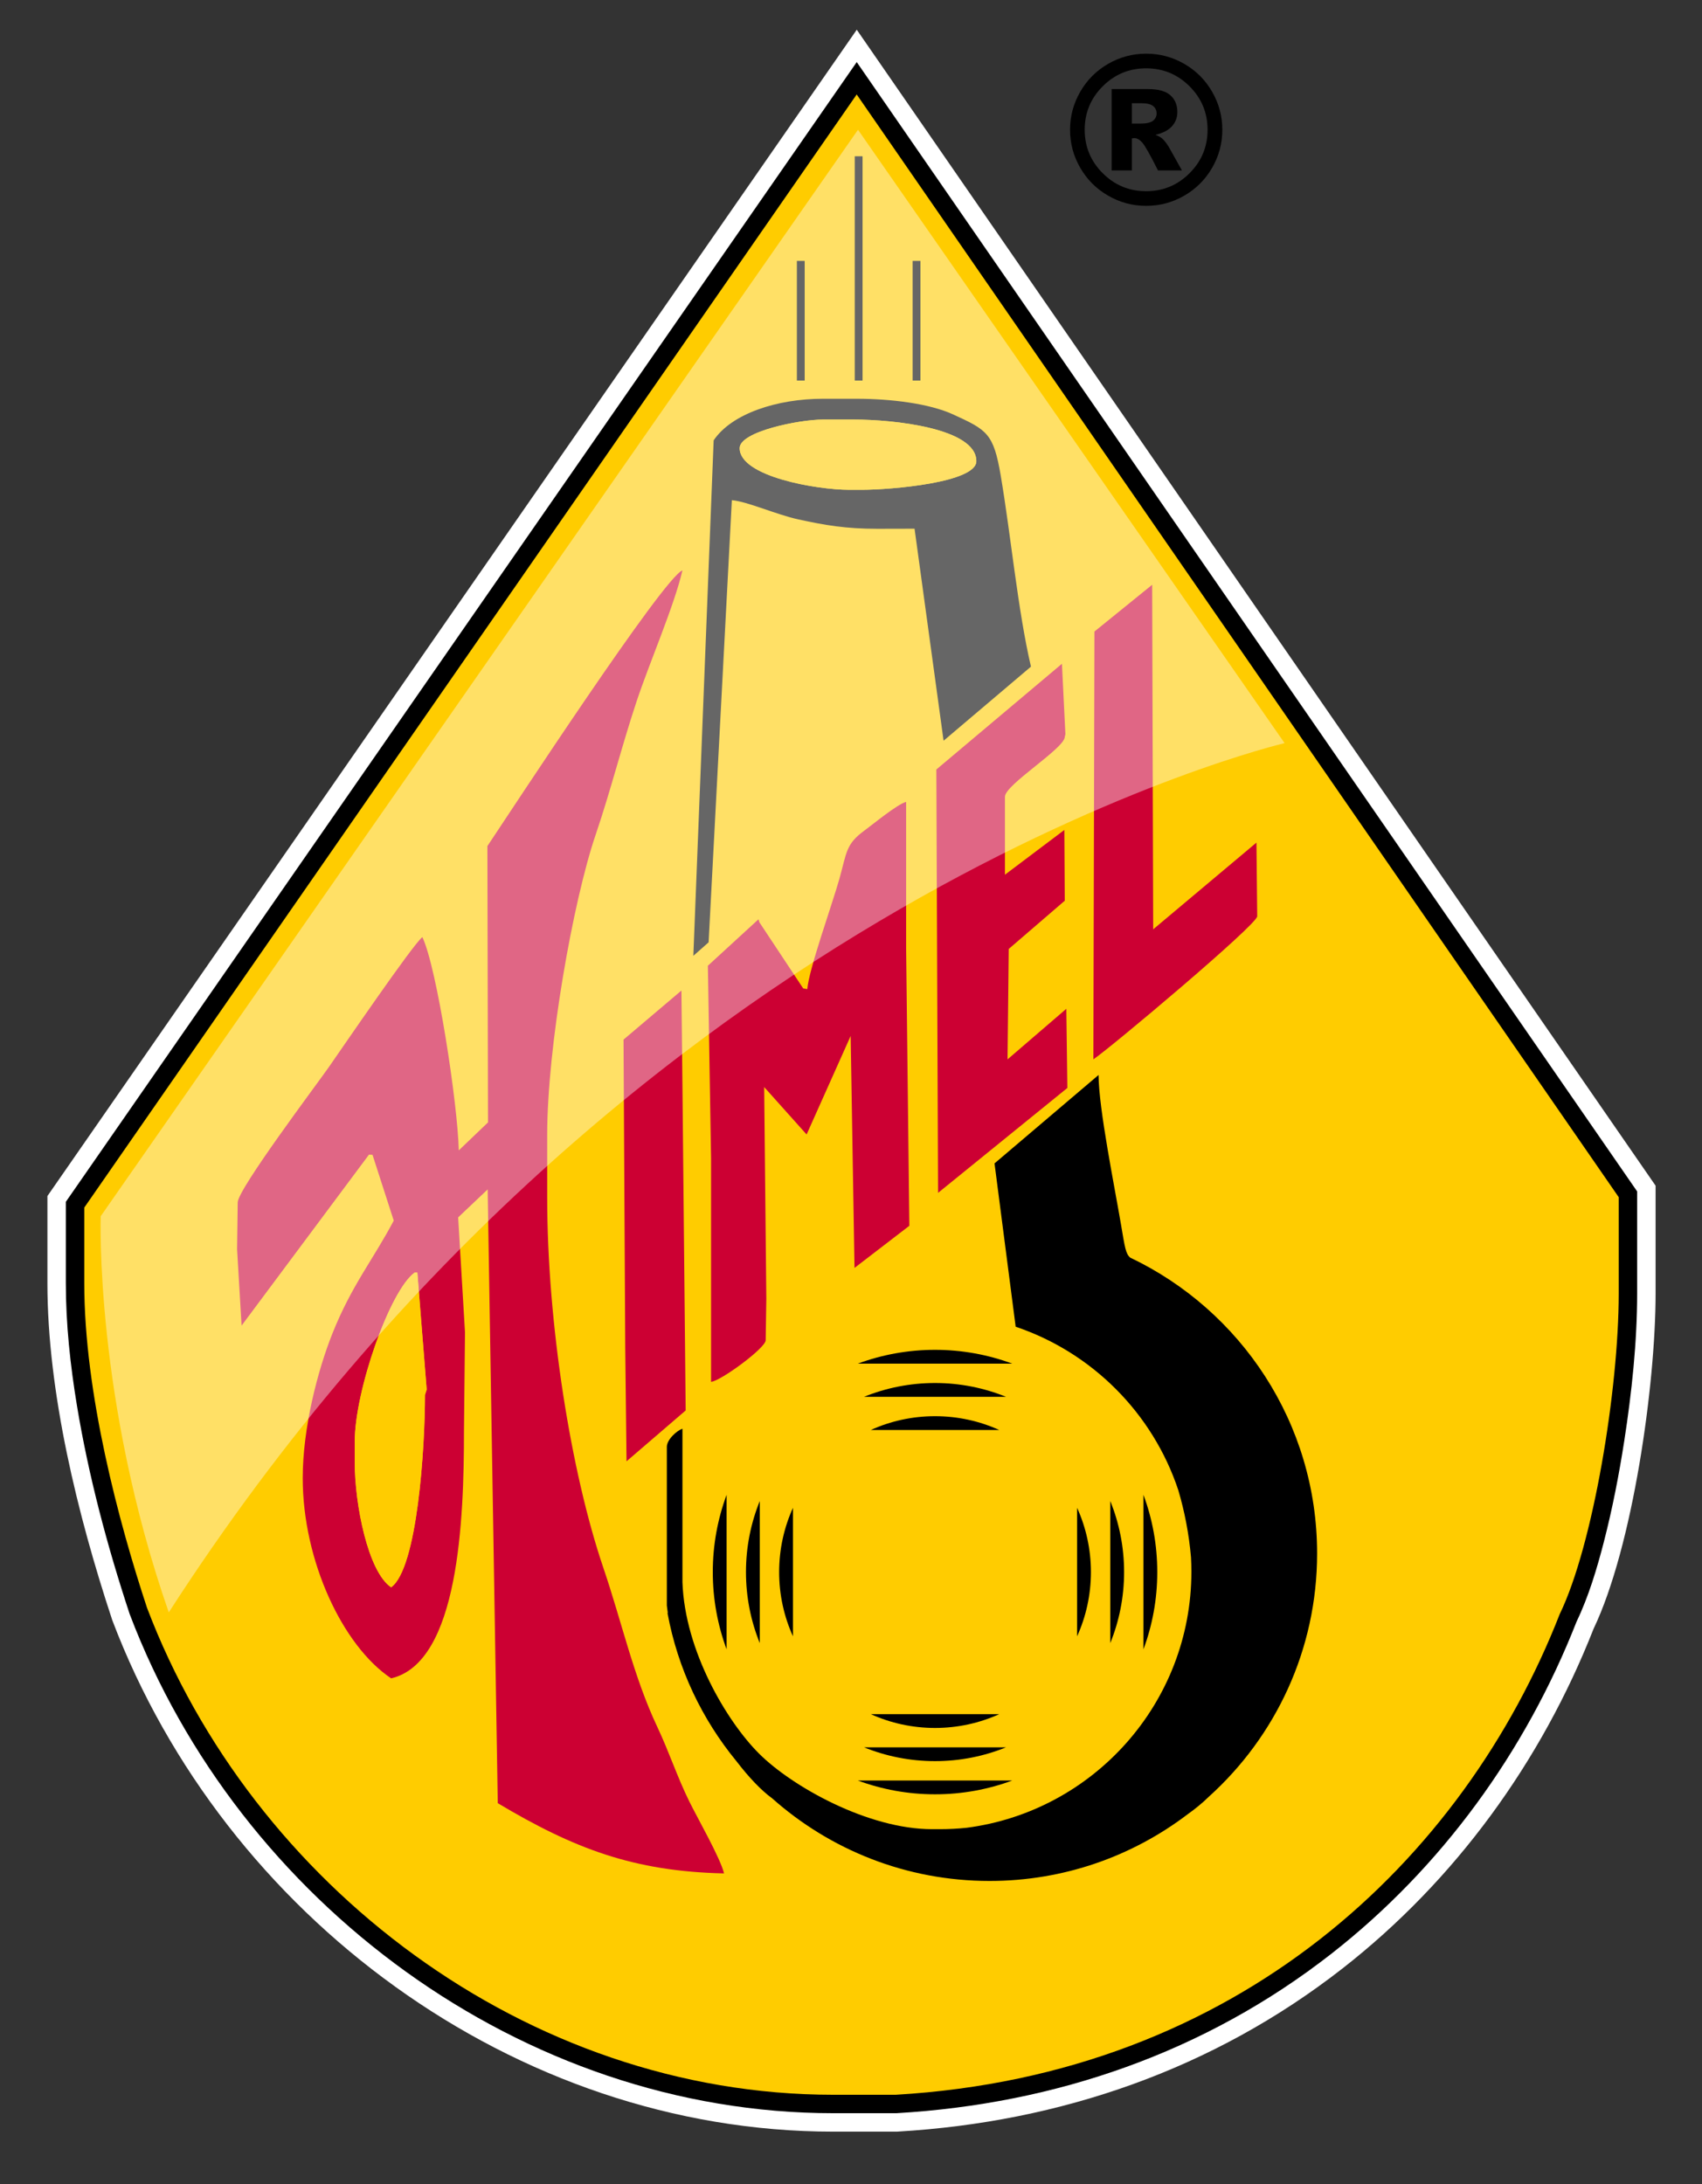
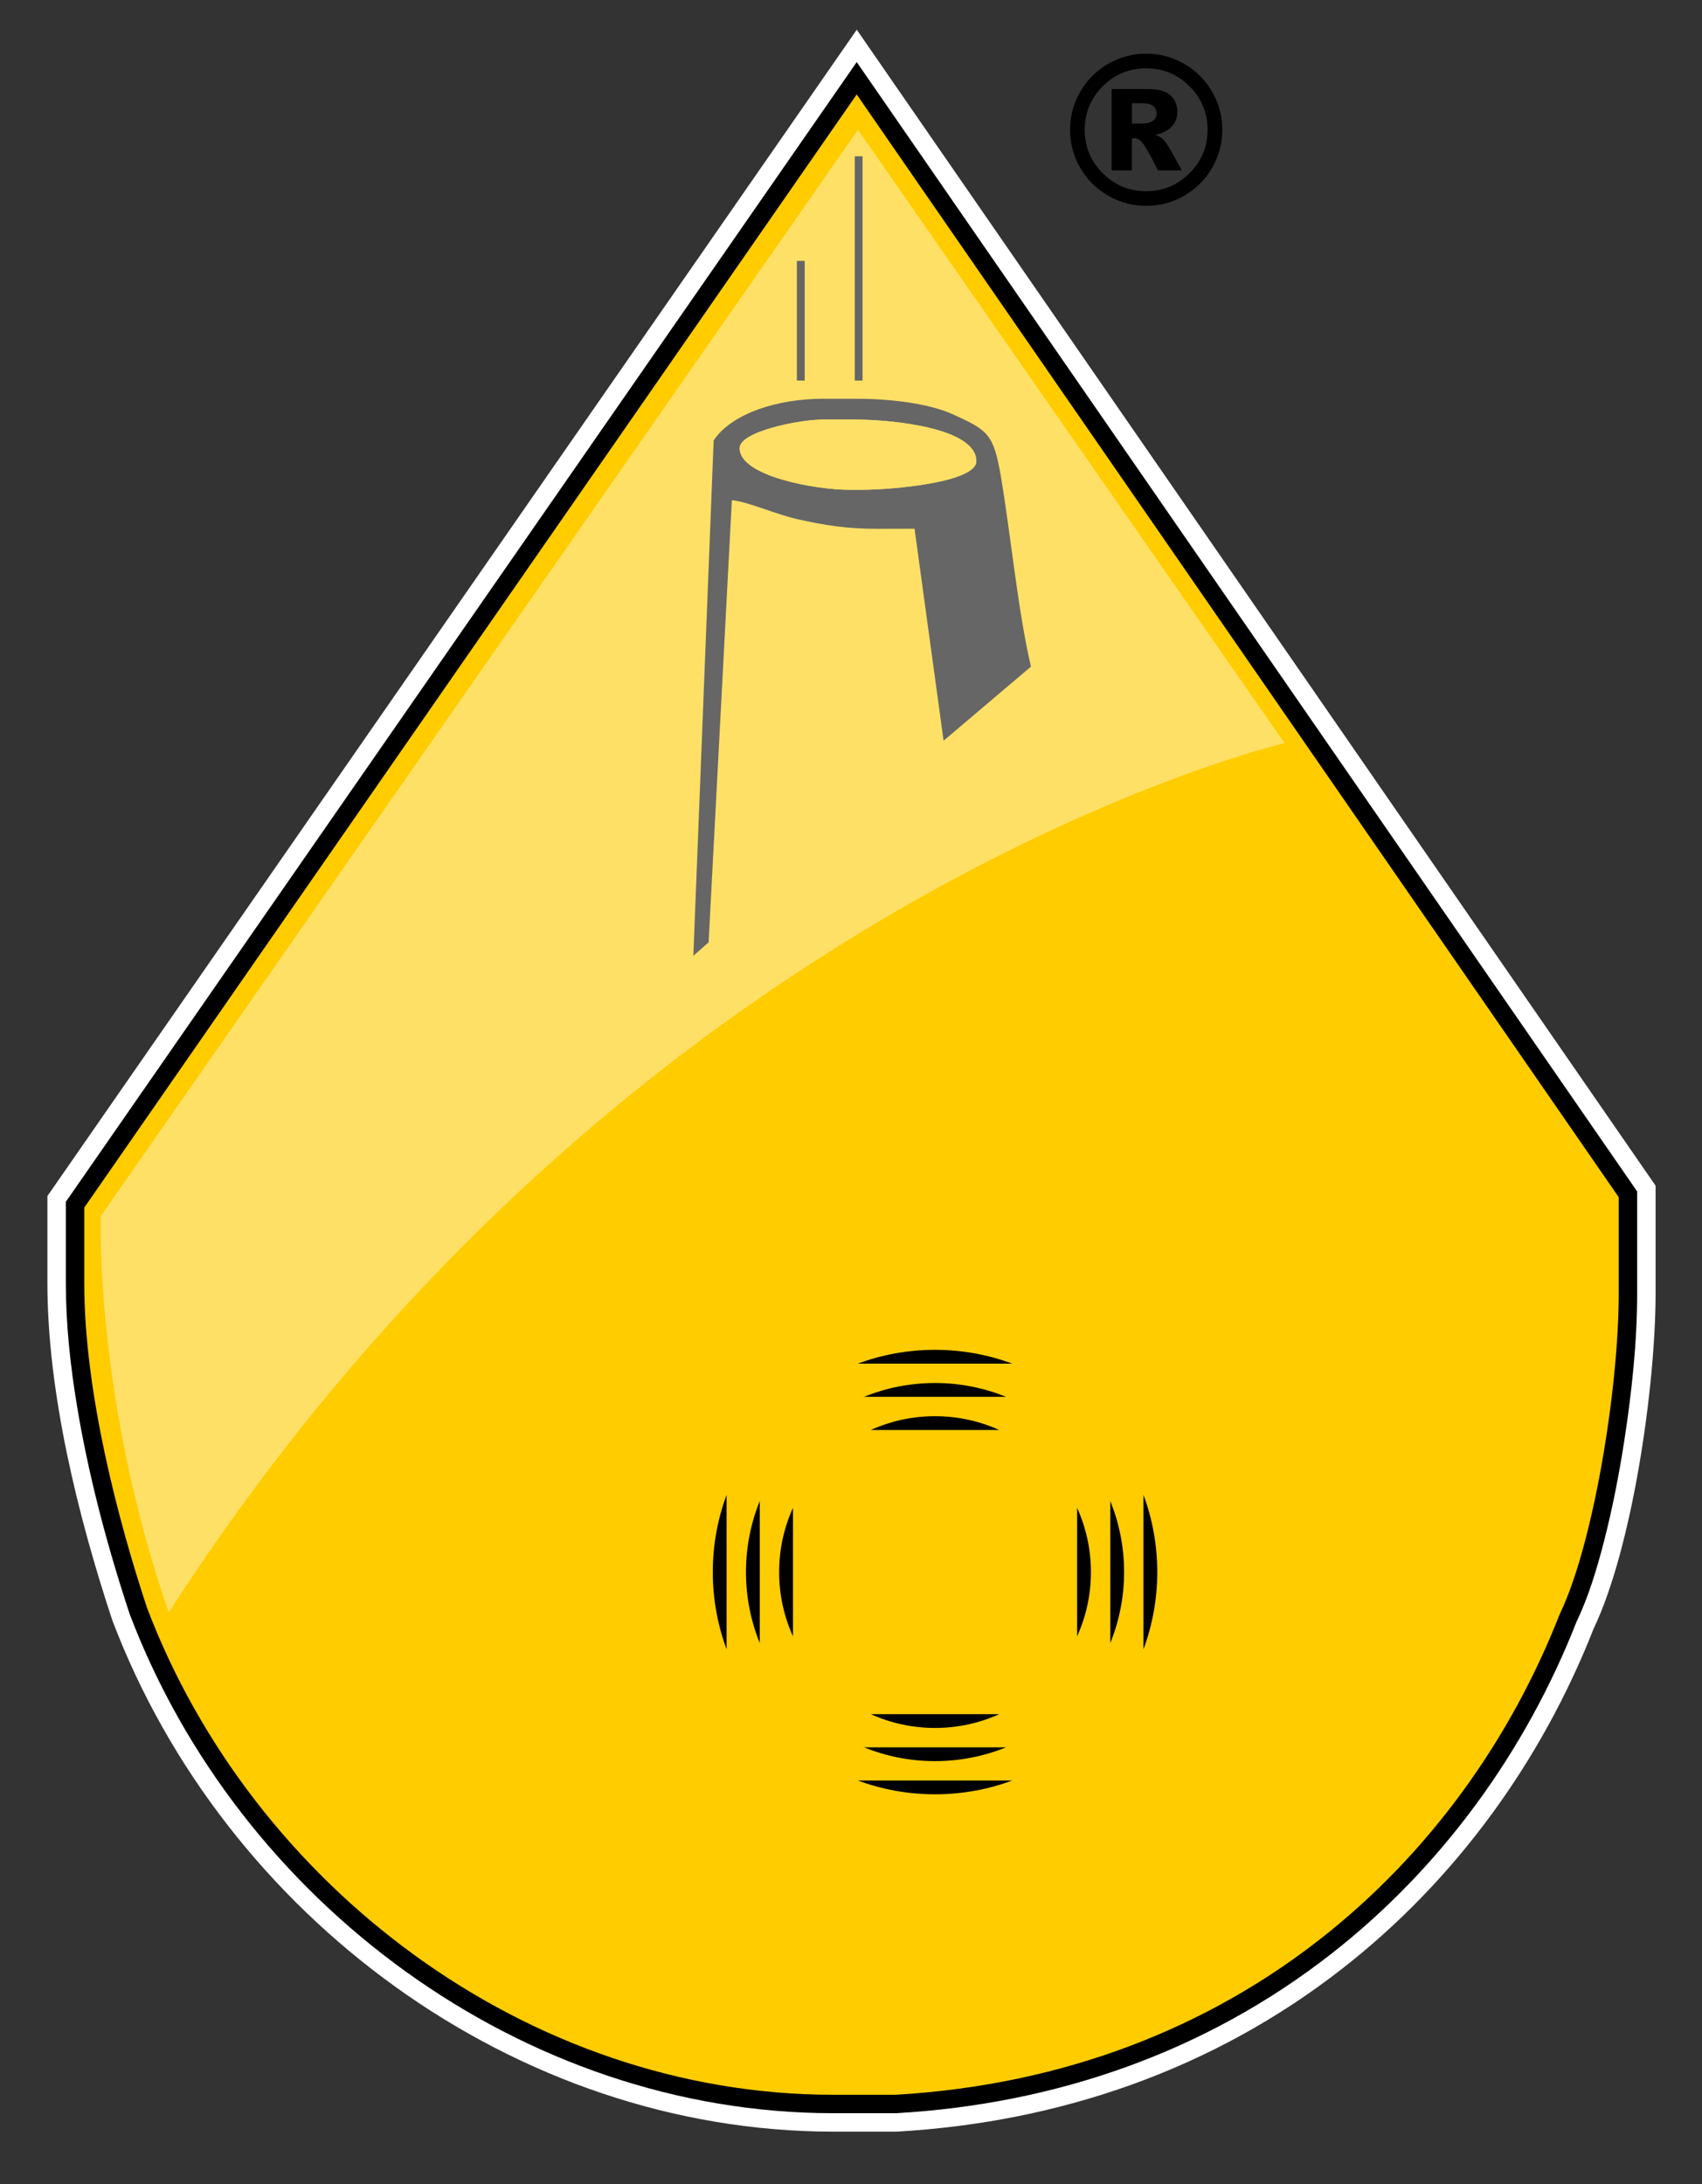
<svg xmlns="http://www.w3.org/2000/svg" version="1.1" id="Layer_1" x="0px" y="0px" width="600px" height="770px" viewBox="0 0 600 770" enable-background="new 0 0 600 770" xml:space="preserve">
  <rect x="0" y="0" width="600" height="770" fill="#333333" stroke="none" />
  <g id="Layer_x0020_1_1_">
    <path fill="#FFFFFF" d="M561.764,574.224c-18.42,46.863-48.725,88.643-88.475,119.693c-45.444,35.498-99.393,54.164-156.768,57.521   l-0.379,0.022h-22.385c-112.336,0-214.614-76.119-254.082-180.055l-0.102-0.267l-0.089-0.272   c-12.041-36.472-22.773-79.959-22.773-118.565v-30.656l285.32-411.169L583.64,417.99v37.977   C583.64,488.184,575.617,545.257,561.764,574.224L561.764,574.224z" />
    <path d="M555.801,571.627c-17.984,45.871-47.616,86.786-86.512,117.169c-44.402,34.685-97.092,52.875-153.148,56.155l-0.188,0.011   h-22.196c-109.633,0-209.499-74.453-248.007-175.865l-0.051-0.132l-0.044-0.137c-7.844-23.761-14.422-48.488-18.508-73.179   c-2.361-14.269-3.938-28.876-3.938-43.351v-28.621l278.812-401.79l275.122,398.13v35.949c0,17.13-1.916,34.992-4.535,51.909   c-1.848,11.937-4.167,23.9-7.182,35.6c-2.412,9.367-5.412,19.413-9.623,28.151H555.801z" />
    <path fill="#FFCC00" d="M29.706,425.711v26.588c0,38.999,12.231,84.548,22.118,114.492   c37.11,97.729,133.839,171.674,241.933,171.674h22.005c120.604-7.057,200.107-82.568,234.081-169.441   c11.785-24.259,20.802-79.3,20.802-113.057v-33.923L302.009,33.3L29.706,425.711L29.706,425.711z" />
    <path d="M260.751,157.992c0-5.912,21.179-10.085,29.339-10.085h11.002c13.748,0,43.094,2.998,43.094,14.669   c0,7.517-29.995,10.085-40.342,10.085h-4.584C288.096,172.662,260.751,168.044,260.751,157.992L260.751,157.992z M251.583,155.242   l-7.163,181.715l5.384-4.761L258,176.33c5.468,0.455,15.619,5.068,23.472,6.784c9.349,2.043,16.651,3.301,27.872,3.301l13.059-0.03   l10.234,74.741l30.801-26.118c-4.647-19.953-7.064-46.203-10.644-67.288c-2.544-14.977-4.784-16.122-16.856-21.65   c-8.328-3.813-21.924-5.497-33.929-5.497H290.09C273.998,140.573,257.901,145.807,251.583,155.242L251.583,155.242z" />
-     <path fill="#CC0033" d="M385.819,222.636l-0.377,150.815c5.999-4.017,57.761-47.516,57.761-50.427l-0.27-25.984l-36.402,30.569   l-0.357-121.464L385.819,222.636L385.819,222.636z M125.058,508.227c0-17.908,12.312-53.164,21.087-59.593l0.974-0.079   l3.293,41.289l-0.599,1.882c0,18.627-2.64,61.047-11.919,67.847c-8.185-5.481-12.836-29.317-12.836-44.011V508.227L125.058,508.227   z M171.817,298.27l0.218,97.405l-10.305,9.867c-0.365-16.414-7.729-64.541-12.835-75.182c-3.208,2.351-28.578,39.534-32.994,45.855   c-4.307,6.167-32.101,43.051-32.101,47.663l-0.222,16.515l1.59,26.915l44.919-60.283l1.237,0.084l7.485,23.188   c-7.401,13.986-14.846,22.804-21.626,39.803c-5.223,13.094-10.464,33.32-10.464,50.966c0,29.035,13.99,59.091,31.173,70.598   c23.901-5.569,25.672-56.091,25.672-87.101l0.362-34.86l-2.416-40.541l10.408-9.867l3.564,216.378   c26.917,16.056,47.936,24.046,79.765,24.755c-1.225-5.262-9.338-19.454-12.241-25.35c-4.32-8.776-7.106-17.433-11.29-26.301   c-8.36-17.724-12.424-36.661-19.037-56.144c-11.418-33.645-19.778-86.024-19.778-130.588V400.04   c0-30.833,9.072-82.212,17.083-105.776c5.39-15.855,9.181-31.218,14.429-46.999c4.615-13.879,13.236-33.61,16.165-46.181   C233.987,203.471,180.076,285.937,171.817,298.27L171.817,298.27z M219.812,366.493l0.598,108.73l0.455,39.931l20.853-17.931   L240.58,382.62l-0.358-33.429L219.812,366.493L219.812,366.493z M284.589,348.697l-1.444-0.258l-15.448-23.322l-0.306-1.045   l-17.848,16.377l1.124,67.843v78.85c3.37-0.281,19.254-11.93,19.254-14.67l0.227-14.675l-0.759-74.582l14.961,16.72l15.529-34.73   l1.355,81.771l19.332-14.85l-1.135-98.1v-51.343c-3.182,0.85-11.69,7.912-14.671,10.084c-6.626,4.83-6.251,7.737-8.802,16.87   C293.412,318.754,285.186,341.522,284.589,348.697L284.589,348.697z M330.086,271.271l0.604,149.252l45.584-36.985l-0.365-27.911   l-20.723,17.826l0.419-38.917l19.753-17.011l-0.149-24.941l-20.938,15.773V280.85c0-4.216,21.088-17.074,21.088-21.087l0.221-0.929   l-1.217-24.837L330.086,271.271L330.086,271.271z" />
-     <path fill="#FFCC00" d="M125.057,508.227v7.335c0,14.693,4.652,38.529,12.837,44.011c9.279-6.8,11.918-49.22,11.918-67.847   l0.6-1.882l-3.293-41.289l-0.974,0.079c-8.776,6.429-21.088,41.685-21.088,59.595V508.227z" />
    <path fill="#FFCC00" d="M260.751,157.992c0,10.051,27.345,14.67,38.508,14.67h4.584c10.347,0,40.342-2.568,40.342-10.085   c0-11.672-29.346-14.669-43.094-14.669H290.09C281.93,147.907,260.751,152.081,260.751,157.992L260.751,157.992z" />
    <polygon points="280.922,134.154 283.672,134.154 283.672,91.979 280.922,91.979  " />
-     <path d="M398.445,443.353c38.945,18.554,65.87,58.273,65.87,104.277c0,34.027-14.729,64.618-38.157,85.75   c-2.24,2.194-4.756,4.268-7.513,6.222c-19.386,14.733-43.565,23.487-69.788,23.487c-29.414,0-56.26-11.01-76.647-29.128   l-0.042-0.031c-3.813-2.773-8.173-7.351-12.535-13.041c-12.161-14.794-20.719-32.659-24.322-52.261l0.105-0.025   c-0.133-0.879-0.247-1.753-0.336-2.612v-55.928c0-2.584,3.468-5.682,5.501-6.418v54.094c0.834,24.306,15.673,49.127,26.953,60.406   c11.694,11.693,38.503,26.694,61.064,26.694h2.751c3.174,0,6.313-0.17,9.414-0.494c44.7-5.809,79.236-44.037,79.236-90.318   c0-1.685-0.049-3.361-0.139-5.024c-0.709-8.198-2.277-16.278-4.487-23.706c-8.989-27.056-30.325-48.479-57.323-57.593l-0.297-2.294   l-7.157-55.281l36.681-31.174c0,11.6,5.68,39.602,7.888,52.624c1.389,8.194,1.661,10.424,3.28,11.777V443.353z" />
    <polygon points="301.322,134.154 304.072,134.154 304.072,55.093 301.322,55.093  " />
-     <polygon points="321.723,134.154 324.473,134.154 324.473,91.979 321.723,91.979  " />
    <path d="M329.623,475.854c9.578,0,18.755,1.723,27.239,4.871h-54.478C310.869,477.577,320.045,475.854,329.623,475.854z    M403.097,526.96c3.147,8.484,4.871,17.66,4.871,27.238c0,9.579-1.724,18.754-4.871,27.238V526.96L403.097,526.96z    M356.862,627.672c-8.483,3.147-17.661,4.87-27.239,4.87s-18.754-1.723-27.238-4.87H356.862z M256.15,581.437   c-3.148-8.484-4.871-17.659-4.871-27.238c0-9.578,1.723-18.756,4.871-27.238V581.437L256.15,581.437z" />
    <path d="M329.623,487.55c8.856,0,17.309,1.733,25.04,4.87h-50.08C312.315,489.283,320.767,487.55,329.623,487.55z M391.402,529.159   c3.138,7.73,4.87,16.183,4.87,25.039c0,8.857-1.733,17.308-4.87,25.04V529.159L391.402,529.159z M354.663,615.977   c-7.731,3.137-16.184,4.87-25.04,4.87s-17.308-1.733-25.04-4.87H354.663z M267.845,579.238c-3.138-7.73-4.871-16.183-4.871-25.04   c0-8.856,1.732-17.309,4.871-25.039V579.238L267.845,579.238z" />
    <path d="M329.623,499.245c8.074,0,15.741,1.742,22.646,4.87h-45.292C313.883,500.987,321.551,499.245,329.623,499.245z    M379.707,531.551c3.128,6.907,4.87,14.573,4.87,22.647c0,8.072-1.742,15.74-4.87,22.646V531.551z M352.27,604.281   c-6.905,3.128-14.572,4.871-22.646,4.871c-8.072,0-15.74-1.743-22.646-4.871H352.27L352.27,604.281z M279.54,576.844   c-3.128-6.905-4.87-14.571-4.87-22.646s1.742-15.74,4.87-22.647V576.844z" />
  </g>
  <path opacity="0.4" fill="#FFFFFF" d="M59.5,568.409c162.594-252.406,393.354-306.435,393.354-306.435L302.468,45.743L35.5,428.755  C35.5,428.755,33.357,493.352,59.5,568.409z" />
  <g>
    <path d="M430.903,45.743c0,4.805-1.201,9.281-3.604,13.43s-5.678,7.418-9.826,9.809s-8.625,3.586-13.43,3.586   c-4.781,0-9.246-1.195-13.395-3.586s-7.424-5.66-9.826-9.809s-3.604-8.625-3.604-13.43c0-4.781,1.201-9.251,3.604-13.412   c2.402-4.16,5.678-7.436,9.826-9.826s8.613-3.586,13.395-3.586c4.805,0,9.281,1.195,13.43,3.586s7.424,5.666,9.826,9.826   C429.702,36.491,430.903,40.961,430.903,45.743z M425.7,45.743c0-5.977-2.115-11.08-6.346-15.311   c-4.23-4.23-9.334-6.346-15.311-6.346s-11.08,2.115-15.311,6.346c-4.23,4.231-6.346,9.334-6.346,15.311s2.115,11.08,6.346,15.311   c4.23,4.231,9.334,6.346,15.311,6.346s11.08-2.115,15.311-6.346C423.585,56.823,425.7,51.719,425.7,45.743z M391.88,31.399h12.832   c3.633,0,6.264,0.733,7.893,2.197c1.629,1.465,2.443,3.428,2.443,5.889c0,1.922-0.621,3.586-1.863,4.992s-3.199,2.426-5.871,3.059   c1.102,0.422,1.91,0.867,2.426,1.336c0.727,0.656,1.488,1.629,2.285,2.918c0.047,0.094,1.594,2.86,4.641,8.297h-8.438   c-2.742-5.461-4.582-8.724-5.52-9.791c-0.938-1.066-1.875-1.6-2.813-1.6c-0.211,0-0.504,0.035-0.879,0.105v11.285h-7.137V31.399z    M399.017,43.563h3.094c2.063,0,3.516-0.334,4.359-1.002s1.266-1.529,1.266-2.584s-0.404-1.916-1.213-2.584   s-2.186-1.002-4.131-1.002h-3.375V43.563z" />
  </g>
</svg>